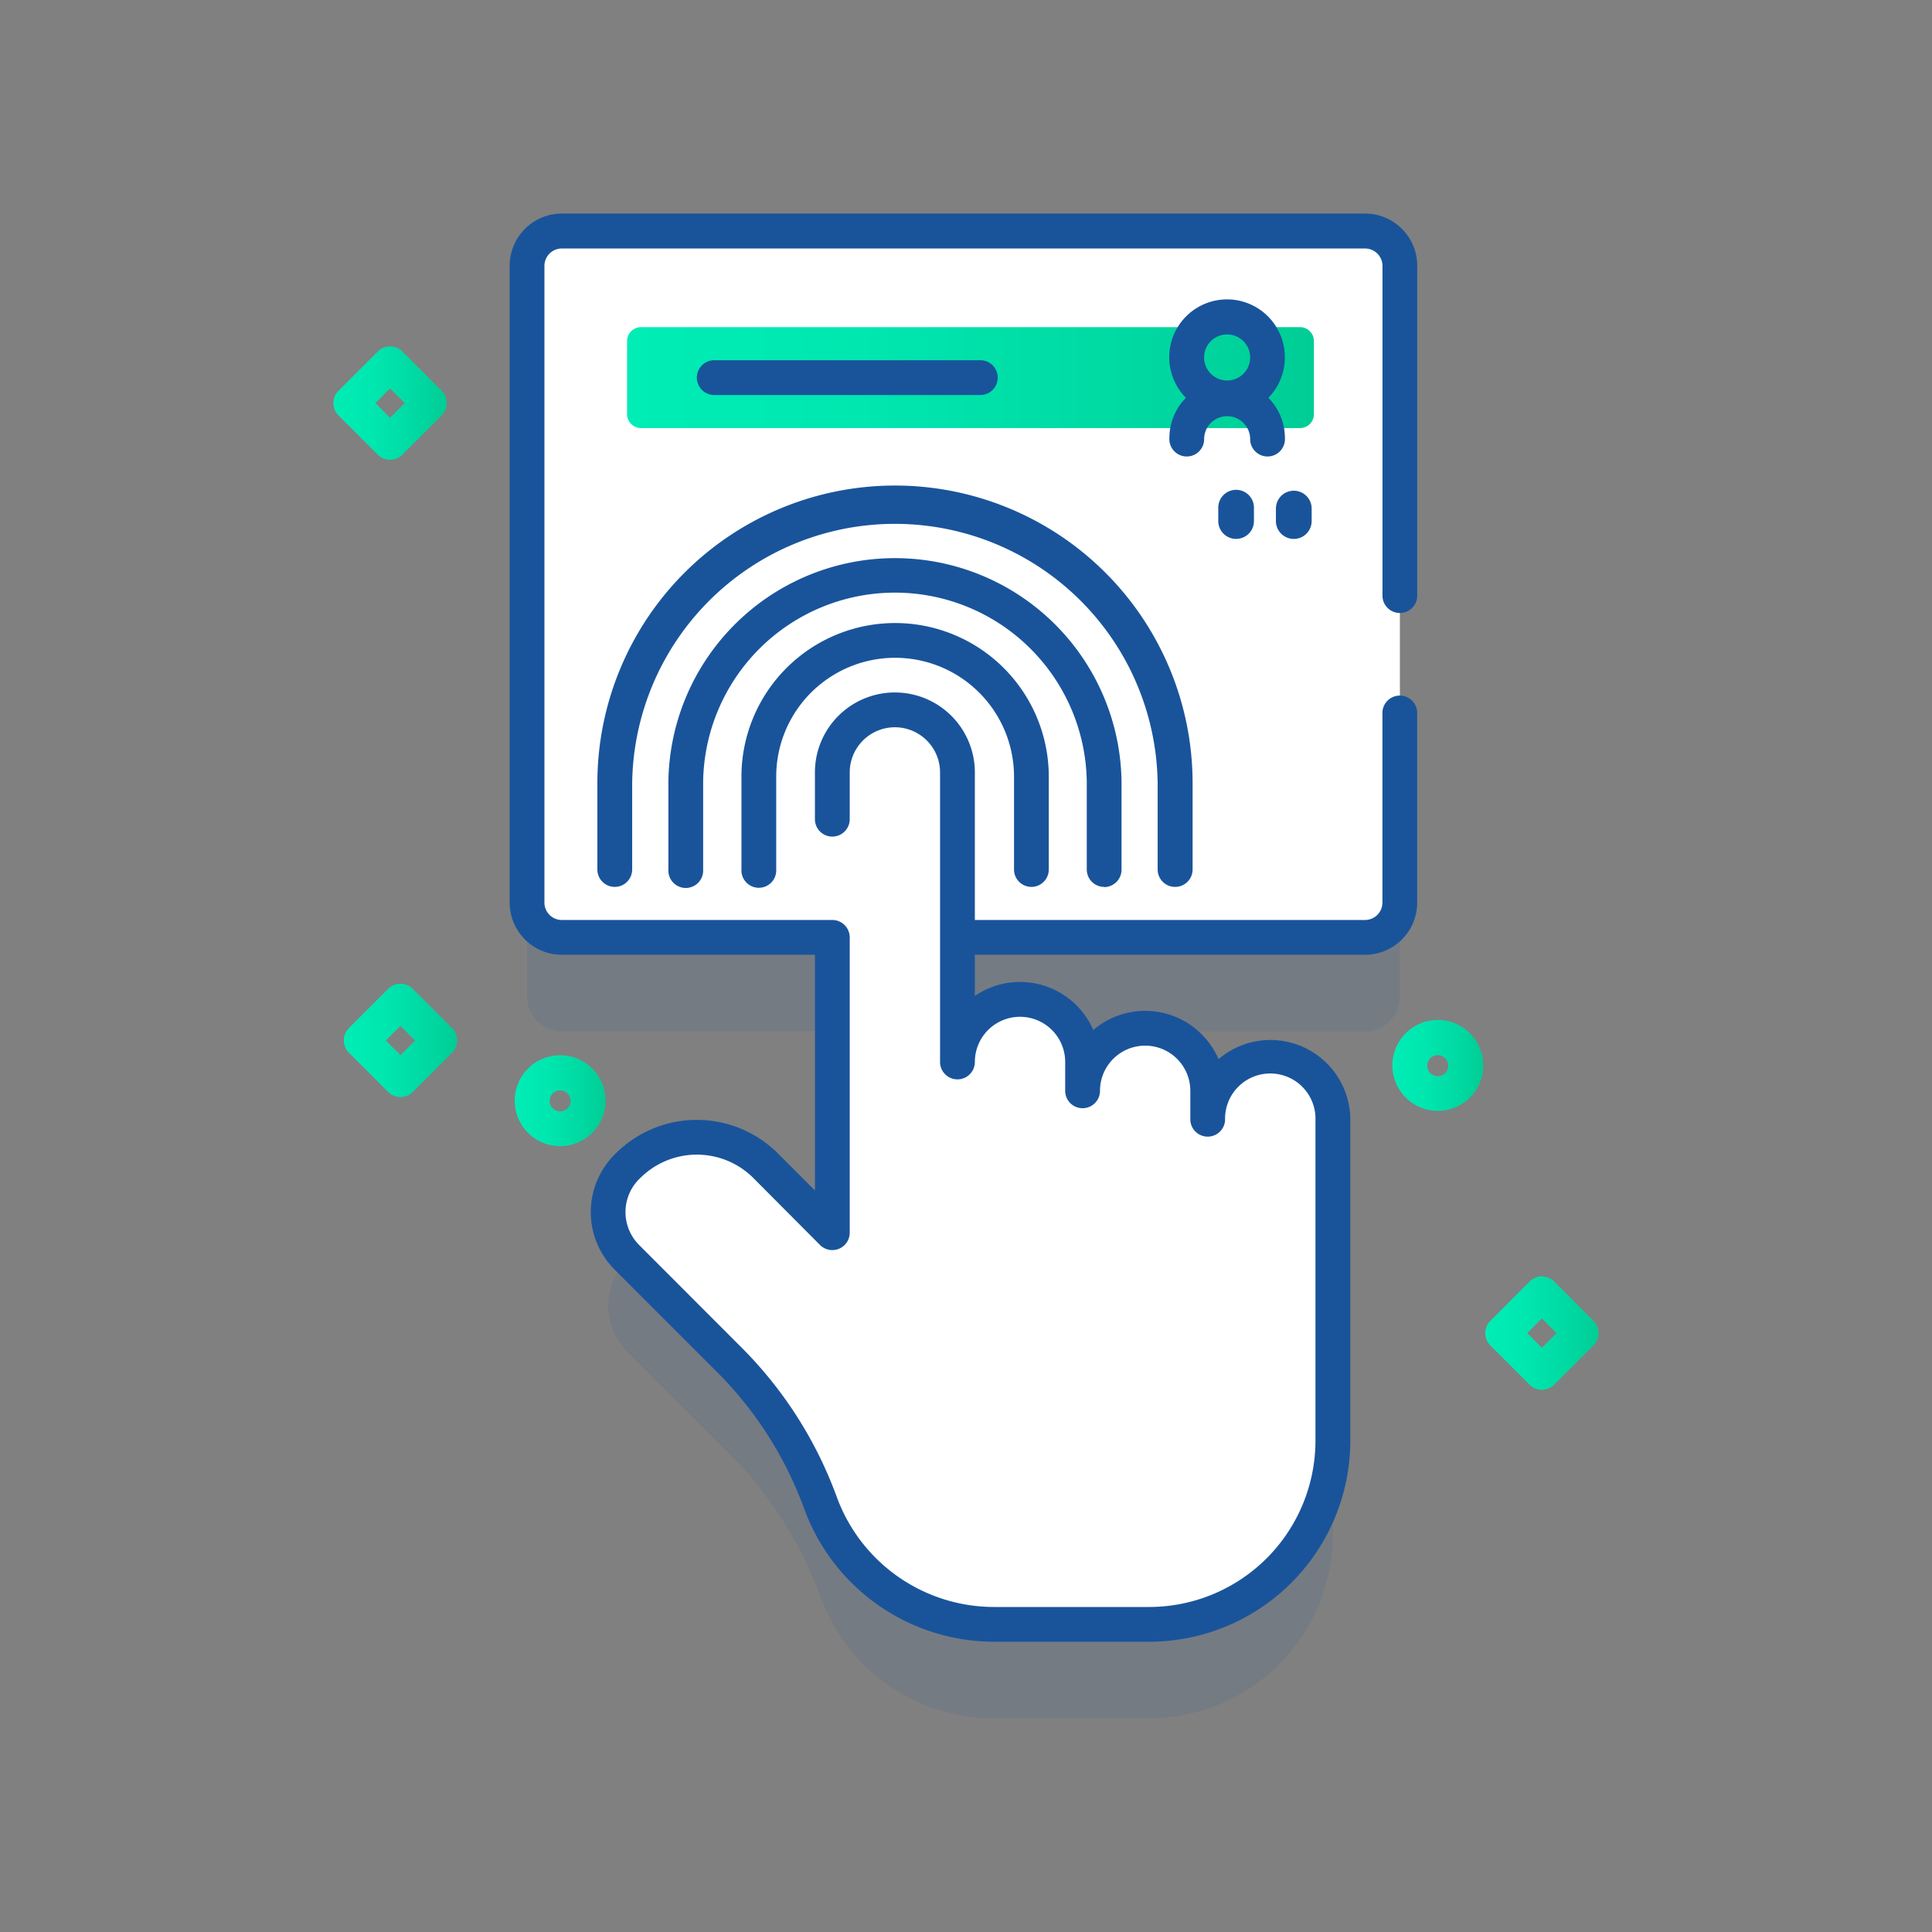
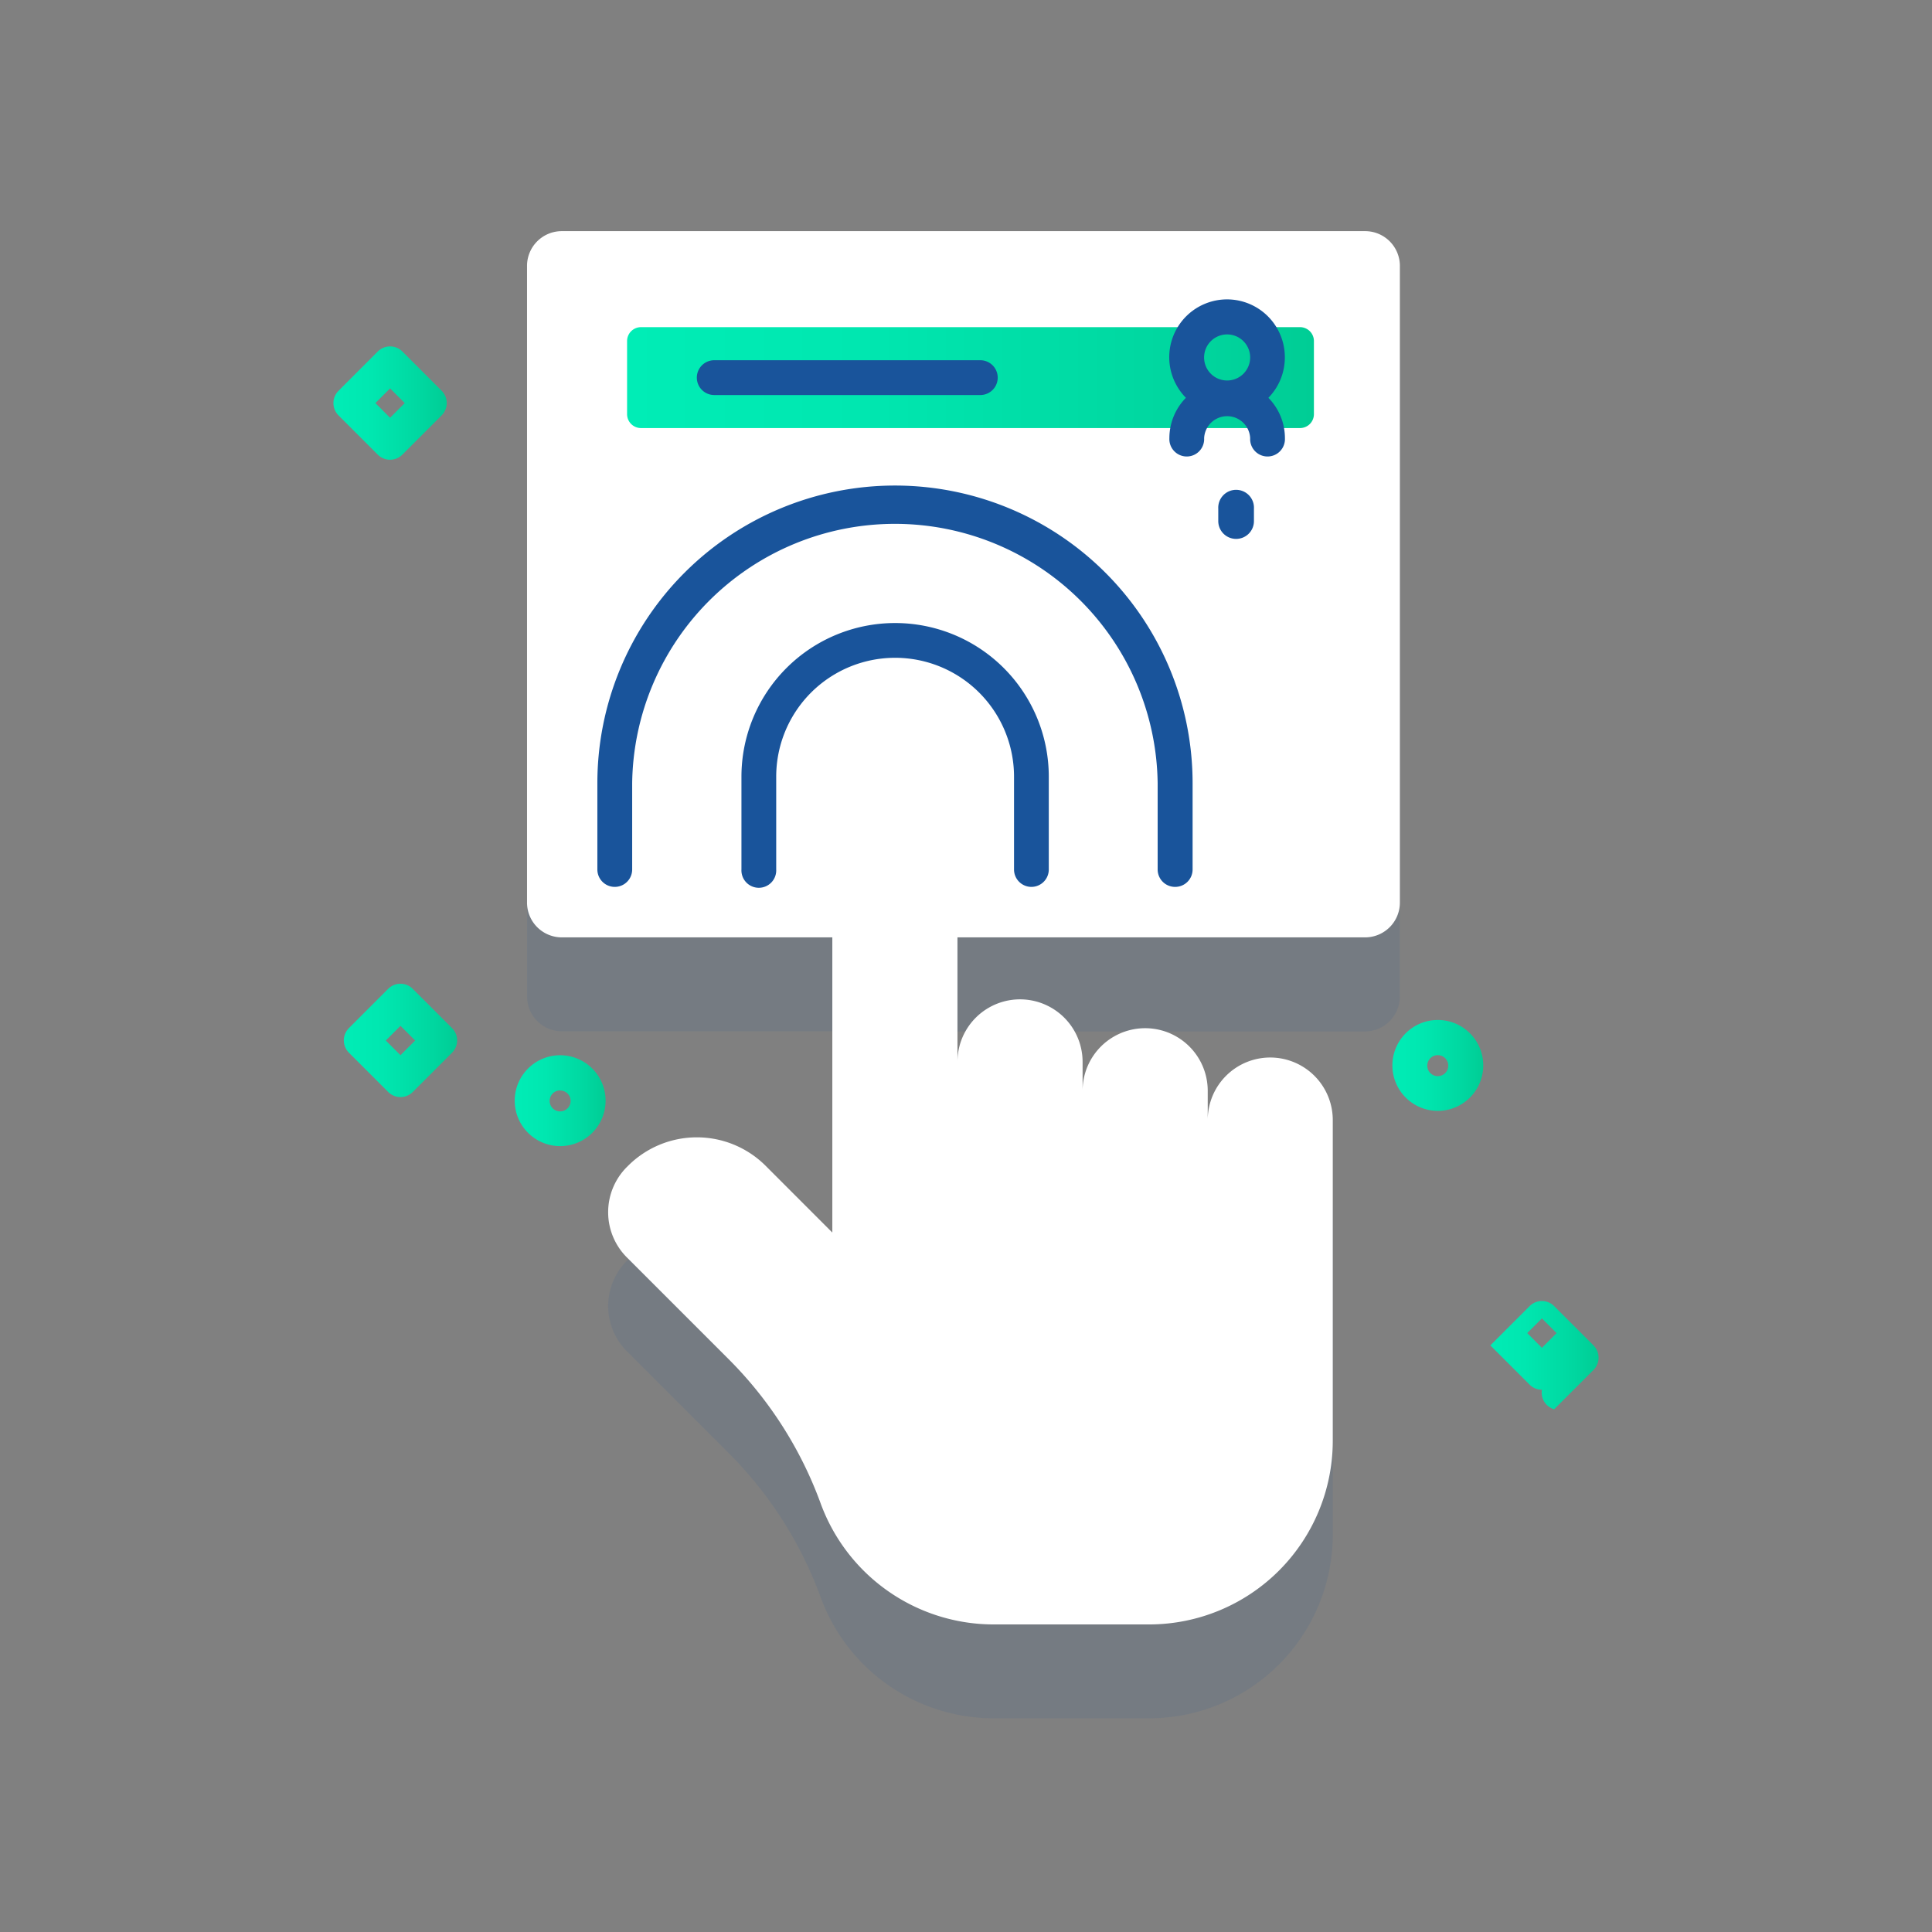
<svg xmlns="http://www.w3.org/2000/svg" xmlns:xlink="http://www.w3.org/1999/xlink" id="Capa_1" data-name="Capa 1" viewBox="0 0 425.2 425.2">
  <rect x="0" y="0" width="425.2" height="425.2" fill="#808080" stroke="none" />
  <defs>
    <style>.cls-1,.cls-3{fill:#19549b;}.cls-1{isolation:isolate;opacity:0.1;}.cls-2{fill:#fff;}.cls-4{fill:url(#linear-gradient);}.cls-5{fill:url(#linear-gradient-2);}.cls-6{fill:url(#linear-gradient-3);}.cls-7{fill:url(#linear-gradient-4);}.cls-8{fill:url(#linear-gradient-5);}.cls-9{fill:url(#linear-gradient-6);}</style>
    <linearGradient id="linear-gradient" x1="138.05" y1="83.11" x2="289.13" y2="83.11" gradientUnits="userSpaceOnUse">
      <stop offset="0" stop-color="#00edb6" />
      <stop offset="0.34" stop-color="#00e7b0" />
      <stop offset="0.78" stop-color="#00d7a0" />
      <stop offset="1" stop-color="#00cd95" />
    </linearGradient>
    <linearGradient id="linear-gradient-2" x1="113.32" y1="242.29" x2="133.24" y2="242.29" xlink:href="#linear-gradient" />
    <linearGradient id="linear-gradient-3" x1="306.48" y1="234.52" x2="326.4" y2="234.52" xlink:href="#linear-gradient" />
    <linearGradient id="linear-gradient-4" x1="75.67" y1="228.98" x2="100.61" y2="228.98" xlink:href="#linear-gradient" />
    <linearGradient id="linear-gradient-5" x1="326.88" y1="293.39" x2="351.82" y2="293.39" xlink:href="#linear-gradient" />
    <linearGradient id="linear-gradient-6" x1="73.38" y1="88.71" x2="98.32" y2="88.71" xlink:href="#linear-gradient" />
  </defs>
  <path class="cls-1" d="M300.43,71.53H123.65A7.66,7.66,0,0,0,116,79.19V219.31a7.66,7.66,0,0,0,7.66,7.66h59.53v65L168.5,277.23a21.42,21.42,0,0,0-30.27,0l-.26.25a14.09,14.09,0,0,0,0,19.92l22.42,22.42a86.93,86.93,0,0,1,20.19,31.62,40.56,40.56,0,0,0,38,26.73h34.31a40.43,40.43,0,0,0,40.43-40.43V267.17a13.77,13.77,0,1,0-27.54,0v-6.44a13.77,13.77,0,0,0-27.54,0v-6.36a13.77,13.77,0,1,0-27.54,0V227h89.71a7.66,7.66,0,0,0,7.66-7.66V79.19a7.66,7.66,0,0,0-7.66-7.66Z" />
  <path class="cls-2" d="M300.43,206.3H123.65a7.66,7.66,0,0,1-7.66-7.65V58.52a7.65,7.65,0,0,1,7.66-7.65H300.43a7.65,7.65,0,0,1,7.66,7.65V198.65A7.66,7.66,0,0,1,300.43,206.3Z" />
  <path class="cls-3" d="M258.6,195.19a3.83,3.83,0,0,1-3.82-3.83v-19a57.83,57.83,0,0,0-115.65,0v19a3.83,3.83,0,1,1-7.66,0v-19a65.48,65.48,0,0,1,131,0v19A3.83,3.83,0,0,1,258.6,195.19Z" />
-   <path class="cls-3" d="M243,195.19a3.83,3.83,0,0,1-3.82-3.83V172a42.22,42.22,0,0,0-84.43,0v19.4a3.83,3.83,0,1,1-7.65,0V172a49.87,49.87,0,0,1,99.73,0v19.4a3.83,3.83,0,0,1-3.83,3.83Z" />
  <path class="cls-3" d="M227,195.19a3.83,3.83,0,0,1-3.83-3.83V170.94a26.17,26.17,0,0,0-52.34,0v20.42a3.83,3.83,0,1,1-7.65,0V170.94a33.82,33.82,0,0,1,67.64,0v20.42A3.83,3.83,0,0,1,227,195.19Z" />
  <path class="cls-2" d="M279.57,232.74a13.76,13.76,0,0,0-13.77,13.77v-6.45a13.77,13.77,0,0,0-27.54,0v-6.35a13.77,13.77,0,1,0-27.54,0V170a13.77,13.77,0,1,0-27.54,0V271.26L168.5,256.57a21.42,21.42,0,0,0-30.27,0l-.26.26a14.07,14.07,0,0,0,0,19.91l22.42,22.42a87.05,87.05,0,0,1,20.19,31.63,40.56,40.56,0,0,0,38,26.72h34.31a40.43,40.43,0,0,0,40.43-40.42V246.51a13.77,13.77,0,0,0-13.77-13.77Z" />
-   <path class="cls-3" d="M308.09,134.91a3.82,3.82,0,0,0,3.82-3.82V58.52A11.49,11.49,0,0,0,300.43,47H123.65a11.49,11.49,0,0,0-11.48,11.48V198.65a11.49,11.49,0,0,0,11.48,11.48h55.71V262l-8.16-8.16a25.27,25.27,0,0,0-35.68,0l-.25.25a17.9,17.9,0,0,0,0,25.33l22.42,22.42A82.58,82.58,0,0,1,177,332.08a44.55,44.55,0,0,0,41.62,29.24h34.31a44.3,44.3,0,0,0,44.25-44.25V246.51a17.58,17.58,0,0,0-29-13.41,17.59,17.59,0,0,0-27.57-6.42,17.59,17.59,0,0,0-26.07-7.49v-9.06h85.88a11.49,11.49,0,0,0,11.48-11.48V157.11a3.83,3.83,0,1,0-7.65,0v41.54a3.83,3.83,0,0,1-3.83,3.82H214.55V170a17.6,17.6,0,0,0-35.2,0v10.29a3.83,3.83,0,0,0,7.66,0V170a9.94,9.94,0,1,1,19.88,0v63.72a3.83,3.83,0,0,0,7.66,0,9.94,9.94,0,1,1,19.88,0v6.35a3.83,3.83,0,0,0,7.66,0,9.94,9.94,0,0,1,19.88,0v6.45a3.83,3.83,0,0,0,7.65,0,9.95,9.95,0,1,1,19.89,0v70.56a36.63,36.63,0,0,1-36.6,36.59H218.6a36.89,36.89,0,0,1-34.44-24.21,90.27,90.27,0,0,0-21.07-33L140.66,274a10.25,10.25,0,0,1,0-14.49l.27-.26a17.61,17.61,0,0,1,24.86,0L180.47,274a3.83,3.83,0,0,0,6.54-2.7v-65a3.84,3.84,0,0,0-3.83-3.83H123.64a3.82,3.82,0,0,1-3.82-3.82V58.52a3.83,3.83,0,0,1,3.82-3.83H300.43a3.84,3.84,0,0,1,3.83,3.83v72.57a3.82,3.82,0,0,0,3.83,3.82Z" />
  <path class="cls-4" d="M141.11,94.21h145a3.06,3.06,0,0,0,3.06-3.06V75.06A3.06,3.06,0,0,0,286.07,72h-145a3.06,3.06,0,0,0-3.06,3.06V91.15a3.06,3.06,0,0,0,3.06,3.06Z" />
  <path class="cls-3" d="M282.77,78.66A12.72,12.72,0,1,0,261,87.55a12.67,12.67,0,0,0-3.64,8.89,3.83,3.83,0,1,0,7.65,0,5.07,5.07,0,0,1,10.13,0,3.83,3.83,0,1,0,7.65,0,12.67,12.67,0,0,0-3.64-8.89A12.65,12.65,0,0,0,282.77,78.66ZM270.06,73.6A5.07,5.07,0,1,1,265,78.66,5.07,5.07,0,0,1,270.06,73.6Z" />
  <path class="cls-3" d="M272.05,118.6a3.92,3.92,0,0,1-3.93-3.92v-2.75a3.93,3.93,0,1,1,7.85,0v2.75A3.91,3.91,0,0,1,272.05,118.6Z" />
-   <path class="cls-3" d="M284.74,108a3.93,3.93,0,0,1,3.93,3.93v2.75a3.93,3.93,0,0,1-7.86,0v-2.75a3.93,3.93,0,0,1,3.93-3.93" />
  <path class="cls-3" d="M215.75,86.94H157.19a3.83,3.83,0,1,1,0-7.66h58.56a3.83,3.83,0,1,1,0,7.66Z" />
  <path class="cls-5" d="M123.28,252.24a10,10,0,1,1,10-10A10,10,0,0,1,123.28,252.24Zm0-12.26a2.31,2.31,0,1,0,2.31,2.31A2.31,2.31,0,0,0,123.28,240Z" />
  <path class="cls-6" d="M316.44,244.48a10,10,0,1,1,10-10A10,10,0,0,1,316.44,244.48Zm0-12.26a2.31,2.31,0,1,0,2.3,2.3A2.31,2.31,0,0,0,316.44,232.22Z" />
  <path class="cls-7" d="M88.14,241.45a3.83,3.83,0,0,1-2.71-1.13l-8.64-8.64a3.83,3.83,0,0,1,0-5.41l8.64-8.64a3.81,3.81,0,0,1,5.41,0l8.65,8.64a3.83,3.83,0,0,1,0,5.41l-8.65,8.65A3.84,3.84,0,0,1,88.14,241.45ZM84.91,229l3.23,3.23L91.37,229l-3.23-3.23Z" />
-   <path class="cls-8" d="M339.35,305.86a3.82,3.82,0,0,1-2.71-1.12L328,296.1a3.83,3.83,0,0,1,0-5.41l8.64-8.64a3.81,3.81,0,0,1,5.41,0l8.65,8.64a3.83,3.83,0,0,1,0,5.41l-8.65,8.64A3.8,3.8,0,0,1,339.35,305.86Zm-3.23-12.47,3.23,3.24,3.23-3.24-3.23-3.23Z" />
+   <path class="cls-8" d="M339.35,305.86a3.82,3.82,0,0,1-2.71-1.12L328,296.1l8.64-8.64a3.81,3.81,0,0,1,5.41,0l8.65,8.64a3.83,3.83,0,0,1,0,5.41l-8.65,8.64A3.8,3.8,0,0,1,339.35,305.86Zm-3.23-12.47,3.23,3.24,3.23-3.24-3.23-3.23Z" />
  <path class="cls-9" d="M85.85,101.18a3.82,3.82,0,0,1-2.71-1.12L74.5,91.42a3.83,3.83,0,0,1,0-5.41l8.64-8.65a3.84,3.84,0,0,1,5.42,0L97.2,86a3.83,3.83,0,0,1,0,5.41l-8.64,8.64A3.82,3.82,0,0,1,85.85,101.18ZM82.62,88.71l3.23,3.23,3.23-3.23-3.23-3.23Z" />
</svg>